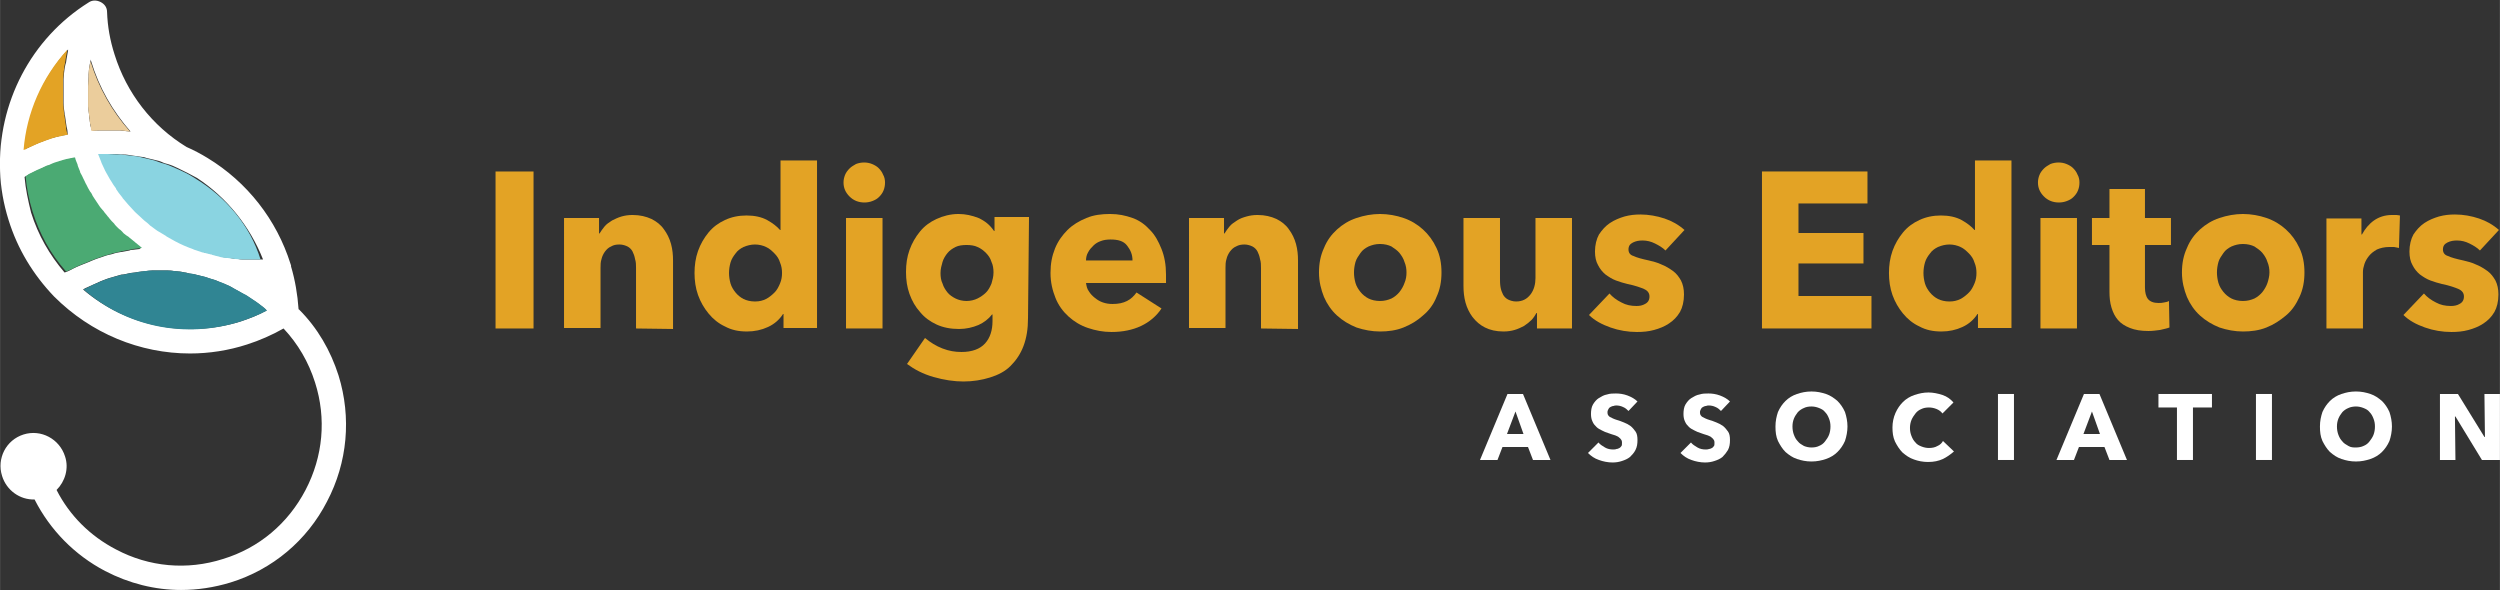
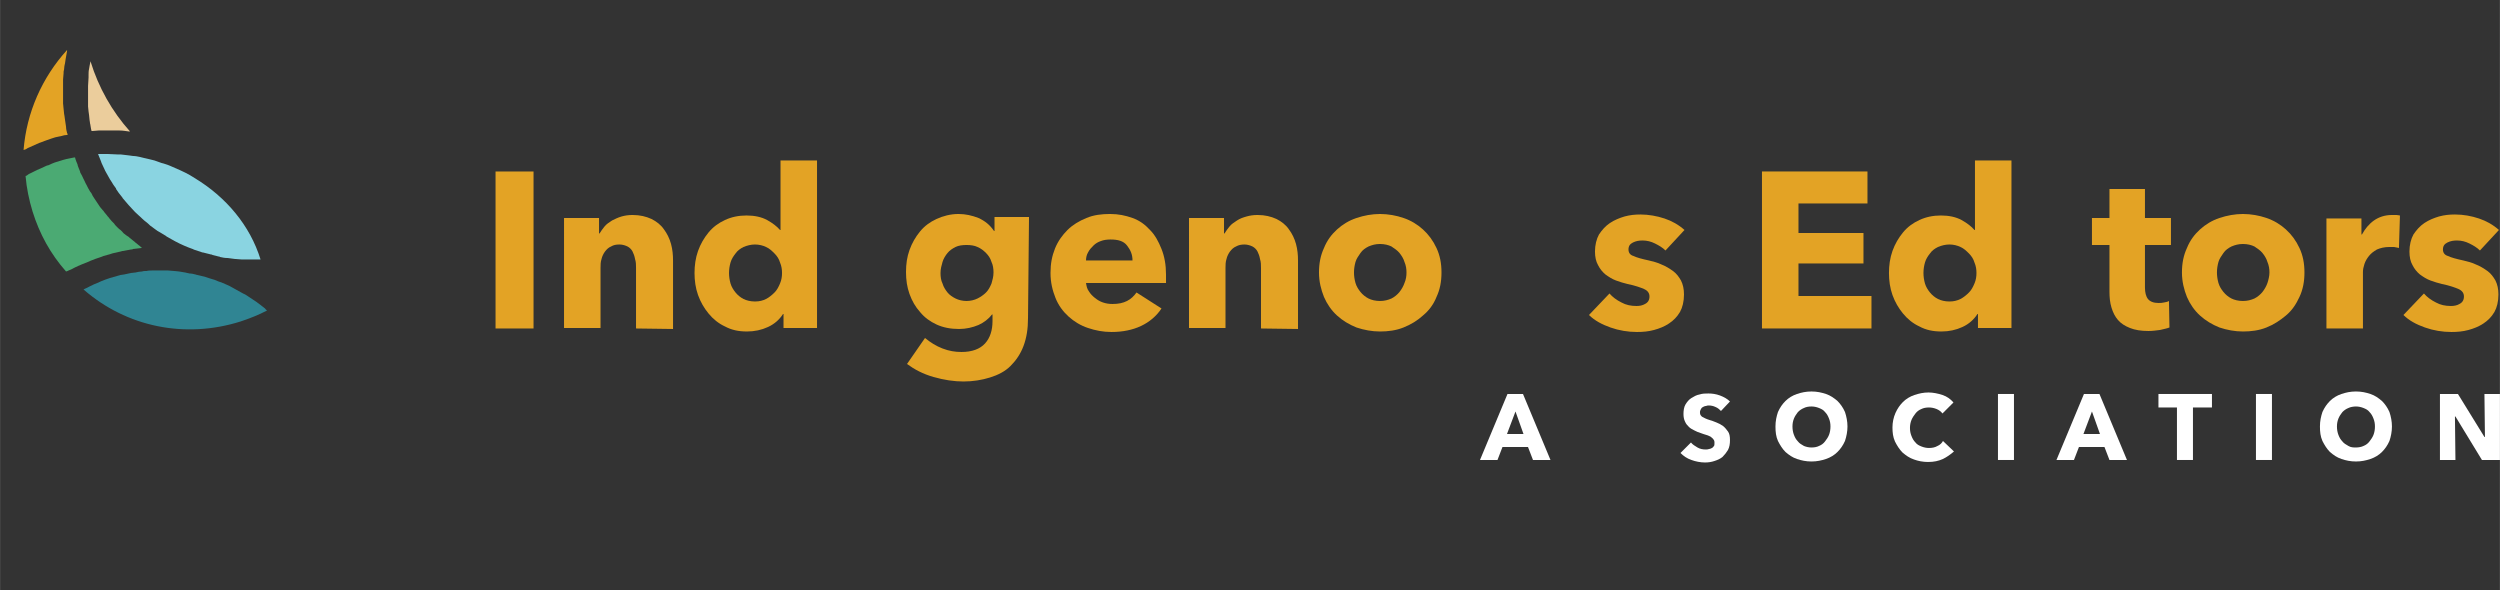
<svg xmlns="http://www.w3.org/2000/svg" version="1.1" id="Layer_1" x="0px" y="0px" width="339px" height="80px" viewBox="0 0 500 118" enable-background="new 0 0 500 118" xml:space="preserve">
  <rect x="0" y="0" width="500" height="118" fill="#333333" stroke="none" />
  <path fill="#E3A325" d="M99.1,65.7V34.3h7.6v31.4H99.1z" />
  <path fill="#E3A325" d="M127.2,65.7V53.6c0-0.6,0-1.2-0.2-1.8c-0.1-0.6-0.3-1.1-0.5-1.5c-0.2-0.4-0.6-0.8-1-1  c-0.4-0.2-1-0.4-1.6-0.4c-0.7,0-1.2,0.1-1.7,0.4c-0.5,0.2-0.9,0.6-1.2,1c-0.3,0.4-0.6,1-0.7,1.5c-0.2,0.6-0.2,1.2-0.2,1.8v12h-7.3  V43.6h7v3.1h0.1c0.3-0.5,0.6-0.9,1-1.4s0.9-0.8,1.5-1.2c0.6-0.3,1.2-0.6,1.9-0.8c0.7-0.2,1.4-0.3,2.2-0.3c1.5,0,2.7,0.3,3.8,0.8  c1,0.5,1.9,1.2,2.5,2.1c0.6,0.8,1.1,1.8,1.4,2.9s0.4,2.2,0.4,3.3v13.7L127.2,65.7L127.2,65.7z" />
  <path fill="#E3A325" d="M156.7,65.7v-2.9h-0.1c-0.7,1.1-1.7,2-3,2.6c-1.3,0.6-2.7,0.9-4.2,0.9c-1.7,0-3.1-0.3-4.4-1  c-1.3-0.6-2.4-1.5-3.3-2.6c-0.9-1.1-1.6-2.3-2.1-3.7c-0.5-1.4-0.7-2.9-0.7-4.4s0.2-3,0.7-4.4c0.5-1.4,1.2-2.6,2.1-3.7  c0.9-1.1,2-1.9,3.3-2.5c1.3-0.6,2.7-0.9,4.3-0.9s3,0.3,4.1,0.9c1.1,0.6,2,1.3,2.6,2h0.1V32.1h7.3v33.5H156.7L156.7,65.7z   M156.4,54.6c0-0.7-0.1-1.4-0.4-2.1c-0.2-0.7-0.6-1.3-1.1-1.8c-0.5-0.5-1-1-1.7-1.3c-0.6-0.3-1.4-0.5-2.2-0.5  c-0.8,0-1.6,0.2-2.3,0.5c-0.6,0.3-1.2,0.7-1.6,1.3c-0.4,0.5-0.8,1.1-1,1.8c-0.2,0.7-0.3,1.4-0.3,2.1c0,0.7,0.1,1.4,0.3,2.1  c0.2,0.7,0.6,1.3,1,1.8c0.4,0.5,1,1,1.6,1.3c0.6,0.3,1.4,0.5,2.3,0.5s1.6-0.2,2.2-0.5c0.6-0.3,1.2-0.8,1.7-1.3  c0.5-0.5,0.8-1.1,1.1-1.8C156.3,56,156.4,55.3,156.4,54.6z" />
-   <path fill="#E3A325" d="M177,36.5c0,0.6-0.1,1.1-0.3,1.6c-0.2,0.5-0.5,0.9-0.9,1.3c-0.4,0.4-0.8,0.6-1.3,0.8  c-0.5,0.2-1.1,0.3-1.6,0.3c-1.2,0-2.2-0.4-3-1.2c-0.8-0.8-1.2-1.7-1.2-2.8c0-0.5,0.1-1,0.3-1.5c0.2-0.5,0.5-0.9,0.9-1.3  c0.4-0.4,0.8-0.6,1.3-0.9c0.5-0.2,1.1-0.3,1.6-0.3c0.6,0,1.1,0.1,1.6,0.3c0.5,0.2,1,0.5,1.3,0.8c0.4,0.4,0.7,0.8,0.9,1.3  C176.9,35.4,177,36,177,36.5z M169.2,65.7V43.6h7.3v22.1H169.2z" />
  <path fill="#E3A325" d="M205.6,63.6c0,2.2-0.3,4-0.9,5.6c-0.6,1.6-1.5,2.9-2.6,4c-1.1,1.1-2.5,1.8-4.1,2.3c-1.6,0.5-3.4,0.8-5.3,0.8  s-3.9-0.3-6-0.9c-2.1-0.6-3.8-1.5-5.3-2.6l3.6-5.2c1.1,0.9,2.2,1.6,3.5,2.1c1.3,0.5,2.5,0.7,3.8,0.7c2.1,0,3.7-0.6,4.7-1.7  c1-1.1,1.5-2.6,1.5-4.5v-1.3h-0.1c-0.7,0.9-1.6,1.6-2.7,2.1c-1.2,0.5-2.5,0.8-3.9,0.8c-1.7,0-3.2-0.3-4.5-0.9  c-1.3-0.6-2.4-1.4-3.3-2.5c-0.9-1-1.6-2.2-2.1-3.6c-0.5-1.4-0.7-2.8-0.7-4.4s0.2-3,0.7-4.4c0.5-1.4,1.2-2.6,2.1-3.7  c0.9-1.1,2-1.9,3.3-2.5c1.3-0.6,2.8-1,4.4-1c1.4,0,2.7,0.3,4,0.8c1.3,0.6,2.3,1.4,3.1,2.6h0.1v-2.8h6.9L205.6,63.6L205.6,63.6z   M198.7,54.5c0-0.7-0.1-1.5-0.4-2.1c-0.2-0.7-0.6-1.3-1.1-1.8c-0.5-0.5-1-0.9-1.7-1.2c-0.6-0.3-1.4-0.4-2.2-0.4s-1.6,0.1-2.2,0.4  c-0.6,0.3-1.2,0.7-1.6,1.2c-0.4,0.5-0.8,1.1-1,1.8c-0.2,0.7-0.4,1.4-0.4,2.2c0,0.8,0.1,1.5,0.4,2.1c0.2,0.7,0.6,1.3,1,1.8  s1,0.9,1.6,1.2s1.4,0.5,2.2,0.5c0.8,0,1.6-0.2,2.2-0.5s1.2-0.7,1.7-1.2c0.5-0.5,0.8-1.1,1.1-1.8C198.5,56,198.7,55.3,198.7,54.5  L198.7,54.5z" />
  <path fill="#E3A325" d="M233.2,54.9v0.9c0,0.3,0,0.6,0,0.8h-16c0.1,0.6,0.2,1.2,0.6,1.7c0.3,0.5,0.7,0.9,1.2,1.3  c0.5,0.4,1,0.7,1.6,0.9c0.6,0.2,1.2,0.3,1.9,0.3c1.2,0,2.1-0.2,2.9-0.6c0.8-0.4,1.4-1,1.9-1.7l5,3.2c-1,1.5-2.4,2.7-4.1,3.5  c-1.7,0.8-3.7,1.2-5.9,1.2c-1.7,0-3.2-0.3-4.7-0.8c-1.5-0.5-2.8-1.3-3.9-2.3c-1.1-1-2-2.2-2.6-3.7c-0.6-1.5-1-3.1-1-5  s0.3-3.4,0.9-4.9c0.6-1.5,1.5-2.7,2.5-3.7s2.3-1.8,3.8-2.4c1.4-0.6,3-0.8,4.7-0.8c1.7,0,3.1,0.3,4.5,0.8c1.4,0.5,2.5,1.3,3.5,2.4  c1,1,1.7,2.3,2.3,3.8C232.9,51.3,233.2,53,233.2,54.9L233.2,54.9z M226.5,52.1c0-1.2-0.4-2.1-1.1-3s-1.8-1.2-3.3-1.2  c-0.7,0-1.4,0.1-1.9,0.3c-0.6,0.2-1.1,0.5-1.5,0.9c-0.4,0.4-0.8,0.8-1.1,1.4c-0.3,0.5-0.4,1.1-0.4,1.6L226.5,52.1L226.5,52.1z" />
  <path fill="#E3A325" d="M252.2,65.7V53.6c0-0.6,0-1.2-0.2-1.8c-0.1-0.6-0.3-1.1-0.5-1.5c-0.2-0.4-0.6-0.8-1-1  c-0.4-0.2-1-0.4-1.6-0.4s-1.2,0.1-1.7,0.4c-0.5,0.2-0.9,0.6-1.2,1c-0.3,0.4-0.6,1-0.7,1.5c-0.2,0.6-0.2,1.2-0.2,1.8v12h-7.3V43.6h7  v3.1h0.1c0.3-0.5,0.6-0.9,1-1.4s0.9-0.8,1.5-1.2s1.2-0.6,1.9-0.8c0.7-0.2,1.4-0.3,2.2-0.3c1.5,0,2.7,0.3,3.8,0.8  c1,0.5,1.9,1.2,2.5,2.1c0.6,0.8,1.1,1.8,1.4,2.9s0.4,2.2,0.4,3.3v13.7L252.2,65.7L252.2,65.7z" />
  <path fill="#E3A325" d="M288.3,54.5c0,1.8-0.3,3.4-1,4.9c-0.6,1.5-1.5,2.7-2.7,3.7c-1.1,1-2.4,1.8-3.9,2.4c-1.5,0.6-3.1,0.8-4.7,0.8  s-3.2-0.3-4.7-0.8c-1.5-0.6-2.8-1.4-3.9-2.4c-1.1-1-2-2.3-2.6-3.7c-0.6-1.5-1-3.1-1-4.9c0-1.8,0.3-3.4,1-4.9  c0.6-1.5,1.5-2.7,2.6-3.7c1.1-1,2.4-1.8,3.9-2.3c1.5-0.5,3.1-0.8,4.7-0.8s3.3,0.3,4.7,0.8c1.5,0.5,2.8,1.3,3.9,2.3  c1.1,1,2,2.2,2.7,3.7C288,51.1,288.3,52.7,288.3,54.5z M281.3,54.5c0-0.7-0.1-1.4-0.4-2.1c-0.2-0.7-0.6-1.3-1-1.8s-1-0.9-1.6-1.3  c-0.6-0.3-1.4-0.5-2.3-0.5c-0.9,0-1.6,0.2-2.3,0.5c-0.6,0.3-1.2,0.7-1.6,1.3s-0.8,1.1-1,1.8c-0.2,0.7-0.3,1.4-0.3,2.1  c0,0.7,0.1,1.4,0.3,2.1c0.2,0.7,0.6,1.3,1,1.8c0.4,0.5,1,1,1.6,1.3c0.6,0.3,1.4,0.5,2.3,0.5c0.9,0,1.6-0.2,2.3-0.5  c0.6-0.3,1.2-0.8,1.6-1.3c0.4-0.5,0.8-1.2,1-1.8C281.2,55.9,281.3,55.2,281.3,54.5L281.3,54.5z" />
-   <path fill="#E3A325" d="M307.4,65.7v-3.1h-0.1c-0.3,0.5-0.6,1-1,1.4c-0.4,0.4-0.9,0.8-1.5,1.2c-0.6,0.3-1.2,0.6-1.9,0.8  c-0.7,0.2-1.4,0.3-2.2,0.3c-1.5,0-2.7-0.3-3.7-0.8c-1-0.5-1.8-1.2-2.5-2.1c-0.6-0.8-1.1-1.8-1.4-2.9c-0.3-1.1-0.4-2.2-0.4-3.3V43.6  h7.3v12c0,0.6,0,1.2,0.1,1.8c0.1,0.6,0.3,1.1,0.5,1.5c0.2,0.4,0.6,0.8,1,1c0.4,0.2,1,0.4,1.6,0.4c1.3,0,2.2-0.5,2.9-1.4  c0.7-0.9,1-2.1,1-3.3V43.6h7.3v22.1L307.4,65.7L307.4,65.7z" />
  <path fill="#E3A325" d="M333.1,50.1c-0.6-0.6-1.3-1-2.1-1.4c-0.8-0.4-1.6-0.6-2.5-0.6c-0.7,0-1.3,0.1-1.9,0.4  c-0.6,0.3-0.9,0.7-0.9,1.4c0,0.6,0.3,1.1,1,1.3c0.6,0.3,1.7,0.6,3.1,0.9c0.8,0.2,1.7,0.4,2.5,0.8c0.8,0.3,1.6,0.8,2.3,1.3  c0.7,0.5,1.2,1.2,1.6,1.9c0.4,0.8,0.6,1.7,0.6,2.8c0,1.4-0.3,2.6-0.8,3.5c-0.6,1-1.3,1.7-2.2,2.3c-0.9,0.6-1.9,1-3,1.3  c-1.1,0.3-2.2,0.4-3.4,0.4c-1.8,0-3.6-0.3-5.3-0.9c-1.7-0.6-3.2-1.4-4.3-2.5l4.1-4.3c0.6,0.7,1.4,1.3,2.4,1.8c0.9,0.5,1.9,0.7,3,0.7  c0.6,0,1.2-0.1,1.7-0.4c0.6-0.3,0.9-0.8,0.9-1.5c0-0.7-0.4-1.2-1.1-1.5c-0.7-0.3-1.8-0.7-3.3-1c-0.8-0.2-1.5-0.4-2.3-0.7  c-0.8-0.3-1.4-0.7-2.1-1.2c-0.6-0.5-1.1-1.1-1.5-1.9c-0.4-0.7-0.6-1.6-0.6-2.7c0-1.3,0.3-2.5,0.8-3.4c0.6-0.9,1.3-1.7,2.2-2.3  c0.9-0.6,1.9-1,2.9-1.3c1.1-0.3,2.1-0.4,3.2-0.4c1.6,0,3.3,0.3,4.8,0.8s2.9,1.3,4,2.3L333.1,50.1L333.1,50.1z" />
  <path fill="#E3A325" d="M352.4,65.7V34.3h21.1v6.4h-13.8v5.9h13v6.1h-13v6.5h14.6v6.5L352.4,65.7L352.4,65.7z" />
  <path fill="#E3A325" d="M395.6,65.7v-2.9h-0.1c-0.7,1.1-1.7,2-3,2.6c-1.3,0.6-2.7,0.9-4.2,0.9c-1.7,0-3.1-0.3-4.4-1  c-1.3-0.6-2.4-1.5-3.3-2.6c-0.9-1.1-1.6-2.3-2.1-3.7c-0.5-1.4-0.7-2.9-0.7-4.4s0.2-3,0.7-4.4c0.5-1.4,1.2-2.6,2.1-3.7  c0.9-1.1,2-1.9,3.3-2.5c1.3-0.6,2.7-0.9,4.3-0.9s3,0.3,4.1,0.9c1.1,0.6,2,1.3,2.6,2h0.1V32.1h7.3v33.5H395.6L395.6,65.7z   M395.3,54.6c0-0.7-0.1-1.4-0.4-2.1c-0.2-0.7-0.6-1.3-1.1-1.8c-0.5-0.5-1-1-1.7-1.3c-0.6-0.3-1.4-0.5-2.2-0.5  c-0.8,0-1.6,0.2-2.3,0.5c-0.6,0.3-1.2,0.7-1.6,1.3c-0.4,0.5-0.8,1.1-1,1.8c-0.2,0.7-0.3,1.4-0.3,2.1c0,0.7,0.1,1.4,0.3,2.1  c0.2,0.7,0.6,1.3,1,1.8c0.4,0.5,1,1,1.6,1.3c0.6,0.3,1.4,0.5,2.3,0.5s1.6-0.2,2.2-0.5c0.6-0.3,1.2-0.8,1.7-1.3  c0.5-0.5,0.8-1.1,1.1-1.8C395.2,56,395.3,55.3,395.3,54.6z" />
-   <path fill="#E3A325" d="M415.9,36.5c0,0.6-0.1,1.1-0.3,1.6c-0.2,0.5-0.5,0.9-0.9,1.3c-0.4,0.4-0.8,0.6-1.3,0.8  c-0.5,0.2-1.1,0.3-1.6,0.3c-1.2,0-2.2-0.4-3-1.2c-0.8-0.8-1.2-1.7-1.2-2.8c0-0.5,0.1-1,0.3-1.5c0.2-0.5,0.5-0.9,0.9-1.3  c0.4-0.4,0.8-0.6,1.3-0.9c0.5-0.2,1.1-0.3,1.6-0.3c0.6,0,1.1,0.1,1.6,0.3c0.5,0.2,1,0.5,1.3,0.8c0.4,0.4,0.7,0.8,0.9,1.3  C415.8,35.4,415.9,36,415.9,36.5L415.9,36.5z M408.1,65.7V43.6h7.3v22.1H408.1z" />
  <path fill="#E3A325" d="M429,49v8.5c0,1,0.2,1.8,0.6,2.3c0.4,0.5,1.1,0.8,2.1,0.8c0.4,0,0.7,0,1.1-0.1s0.7-0.1,1-0.3l0.1,5.3  c-0.5,0.2-1.1,0.3-1.9,0.5c-0.8,0.1-1.5,0.2-2.3,0.2c-1.5,0-2.7-0.2-3.7-0.6c-1-0.4-1.8-0.9-2.4-1.6c-0.6-0.7-1-1.5-1.3-2.5  c-0.3-1-0.4-2-0.4-3.2V49h-3.5v-5.4h3.5v-5.8h7.1v5.8h5.2V49L429,49L429,49z" />
  <path fill="#E3A325" d="M460.9,54.5c0,1.8-0.3,3.4-1,4.9s-1.5,2.7-2.7,3.7s-2.4,1.8-3.9,2.4c-1.5,0.6-3.1,0.8-4.7,0.8  s-3.2-0.3-4.7-0.8c-1.5-0.6-2.8-1.4-3.9-2.4c-1.1-1-2-2.3-2.6-3.7c-0.6-1.5-1-3.1-1-4.9c0-1.8,0.3-3.4,1-4.9  c0.6-1.5,1.5-2.7,2.6-3.7c1.1-1,2.4-1.8,3.9-2.3c1.5-0.5,3.1-0.8,4.7-0.8s3.3,0.3,4.7,0.8c1.5,0.5,2.8,1.3,3.9,2.3  c1.1,1,2,2.2,2.7,3.7C460.6,51.1,460.9,52.7,460.9,54.5z M453.9,54.5c0-0.7-0.1-1.4-0.4-2.1c-0.2-0.7-0.6-1.3-1-1.8s-1-0.9-1.6-1.3  c-0.6-0.3-1.4-0.5-2.3-0.5s-1.6,0.2-2.3,0.5c-0.6,0.3-1.2,0.7-1.6,1.3s-0.8,1.1-1,1.8c-0.2,0.7-0.3,1.4-0.3,2.1  c0,0.7,0.1,1.4,0.3,2.1c0.2,0.7,0.6,1.3,1,1.8c0.4,0.5,1,1,1.6,1.3c0.6,0.3,1.4,0.5,2.3,0.5s1.6-0.2,2.3-0.5  c0.6-0.3,1.2-0.8,1.6-1.3c0.4-0.5,0.8-1.2,1-1.8S453.9,55.2,453.9,54.5L453.9,54.5z" />
  <path fill="#E3A325" d="M479.8,49.6c-0.3-0.1-0.6-0.1-1-0.2c-0.3,0-0.6,0-0.9,0c-1,0-1.8,0.2-2.5,0.5c-0.7,0.4-1.2,0.8-1.6,1.3  c-0.4,0.5-0.7,1-0.9,1.6c-0.2,0.6-0.3,1.1-0.3,1.6v11.3h-7.3v-22h7v3.2h0.1c0.6-1.1,1.4-2.1,2.4-2.8c1-0.7,2.2-1.1,3.6-1.1  c0.3,0,0.6,0,0.9,0c0.3,0,0.5,0.1,0.7,0.1L479.8,49.6L479.8,49.6z" />
  <path fill="#E3A325" d="M496,50.1c-0.6-0.6-1.3-1-2.1-1.4c-0.8-0.4-1.6-0.6-2.5-0.6c-0.7,0-1.3,0.1-1.9,0.4  c-0.6,0.3-0.9,0.7-0.9,1.4c0,0.6,0.3,1.1,1,1.3c0.6,0.3,1.7,0.6,3.1,0.9c0.8,0.2,1.7,0.4,2.5,0.8c0.8,0.3,1.6,0.8,2.3,1.3  c0.7,0.5,1.2,1.2,1.6,1.9c0.4,0.8,0.6,1.7,0.6,2.8c0,1.4-0.3,2.6-0.8,3.5c-0.6,1-1.3,1.7-2.2,2.3c-0.9,0.6-1.9,1-3,1.3  c-1.1,0.3-2.2,0.4-3.4,0.4c-1.8,0-3.6-0.3-5.3-0.9c-1.7-0.6-3.2-1.4-4.3-2.5l4.1-4.3c0.6,0.7,1.4,1.3,2.4,1.8c0.9,0.5,1.9,0.7,3,0.7  c0.6,0,1.2-0.1,1.7-0.4c0.6-0.3,0.9-0.8,0.9-1.5c0-0.7-0.4-1.2-1.1-1.5s-1.8-0.7-3.3-1c-0.8-0.2-1.5-0.4-2.3-0.7  c-0.8-0.3-1.4-0.7-2.1-1.2c-0.6-0.5-1.1-1.1-1.5-1.9c-0.4-0.7-0.6-1.6-0.6-2.7c0-1.3,0.3-2.5,0.8-3.4c0.6-0.9,1.3-1.7,2.2-2.3  c0.9-0.6,1.9-1,2.9-1.3c1.1-0.3,2.1-0.4,3.2-0.4c1.7,0,3.3,0.3,4.8,0.8s2.9,1.3,4,2.3L496,50.1L496,50.1z" />
  <path fill="#FFFFFF" d="M306.6,92l-1-2.6h-5.1l-1,2.6H296l5.5-13.2h3.1l5.5,13.2H306.6L306.6,92z M303.1,82.3l-1.7,4.5h3.3  L303.1,82.3z" />
-   <path fill="#FFFFFF" d="M325.7,82.2c-0.3-0.3-0.6-0.6-1.1-0.8c-0.4-0.2-0.9-0.3-1.3-0.3c-0.2,0-0.4,0-0.6,0.1  c-0.2,0-0.4,0.1-0.6,0.2c-0.2,0.1-0.3,0.2-0.4,0.4c-0.1,0.2-0.2,0.4-0.2,0.6c0,0.2,0,0.4,0.1,0.6c0.1,0.1,0.2,0.3,0.4,0.4  c0.2,0.1,0.4,0.2,0.6,0.3s0.5,0.2,0.8,0.3c0.4,0.1,0.9,0.3,1.4,0.5c0.5,0.2,0.9,0.4,1.3,0.7c0.4,0.3,0.7,0.7,1,1.1  c0.3,0.4,0.4,1,0.4,1.7c0,0.8-0.1,1.4-0.4,2c-0.3,0.6-0.7,1-1.1,1.4c-0.5,0.4-1,0.6-1.6,0.8c-0.6,0.2-1.2,0.3-1.9,0.3  c-0.9,0-1.9-0.2-2.7-0.5c-0.9-0.3-1.6-0.8-2.2-1.4l2.1-2.1c0.3,0.4,0.8,0.7,1.3,1c0.5,0.3,1.1,0.4,1.6,0.4c0.2,0,0.5,0,0.7-0.1  c0.2,0,0.4-0.1,0.6-0.2c0.2-0.1,0.3-0.3,0.4-0.4s0.1-0.4,0.1-0.7s-0.1-0.5-0.2-0.6c-0.1-0.2-0.3-0.3-0.5-0.5  c-0.2-0.1-0.5-0.3-0.9-0.4c-0.3-0.1-0.7-0.2-1.2-0.4c-0.4-0.1-0.8-0.3-1.2-0.5c-0.4-0.2-0.8-0.4-1.1-0.7c-0.3-0.3-0.6-0.6-0.8-1.1  c-0.2-0.4-0.3-0.9-0.3-1.5c0-0.7,0.1-1.4,0.4-1.9c0.3-0.5,0.7-1,1.2-1.3c0.5-0.3,1-0.6,1.6-0.7c0.6-0.2,1.2-0.2,1.8-0.2  c0.7,0,1.5,0.1,2.3,0.4c0.8,0.3,1.5,0.7,2,1.2L325.7,82.2L325.7,82.2z" />
  <path fill="#FFFFFF" d="M344.2,82.2c-0.3-0.3-0.6-0.6-1.1-0.8c-0.4-0.2-0.9-0.3-1.3-0.3c-0.2,0-0.4,0-0.6,0.1  c-0.2,0-0.4,0.1-0.6,0.2c-0.2,0.1-0.3,0.2-0.4,0.4c-0.1,0.2-0.2,0.4-0.2,0.6c0,0.2,0,0.4,0.1,0.6c0.1,0.1,0.2,0.3,0.4,0.4  c0.2,0.1,0.4,0.2,0.6,0.3s0.5,0.2,0.8,0.3c0.4,0.1,0.9,0.3,1.4,0.5c0.5,0.2,0.9,0.4,1.3,0.7c0.4,0.3,0.7,0.7,1,1.1  c0.3,0.4,0.4,1,0.4,1.7c0,0.8-0.1,1.4-0.4,2c-0.3,0.5-0.7,1-1.1,1.4c-0.5,0.4-1,0.6-1.6,0.8c-0.6,0.2-1.2,0.3-1.9,0.3  c-0.9,0-1.9-0.2-2.7-0.5c-0.9-0.3-1.6-0.8-2.2-1.4l2.1-2.1c0.3,0.4,0.8,0.7,1.3,1c0.5,0.3,1.1,0.4,1.6,0.4c0.2,0,0.5,0,0.7-0.1  c0.2,0,0.4-0.1,0.6-0.2c0.2-0.1,0.3-0.3,0.4-0.4s0.1-0.4,0.1-0.7s-0.1-0.5-0.2-0.6c-0.1-0.2-0.3-0.3-0.5-0.5  c-0.2-0.1-0.5-0.3-0.9-0.4c-0.3-0.1-0.7-0.2-1.2-0.4c-0.4-0.1-0.8-0.3-1.2-0.5c-0.4-0.2-0.8-0.4-1.1-0.7c-0.3-0.3-0.6-0.6-0.8-1.1  c-0.2-0.4-0.3-0.9-0.3-1.5c0-0.7,0.1-1.4,0.4-1.9c0.3-0.5,0.7-1,1.2-1.3c0.5-0.3,1-0.6,1.6-0.7c0.6-0.2,1.2-0.2,1.8-0.2  c0.7,0,1.5,0.1,2.3,0.4c0.8,0.3,1.5,0.7,2,1.2L344.2,82.2L344.2,82.2z" />
  <path fill="#FFFFFF" d="M369.5,85.3c0,1-0.2,2-0.5,2.9c-0.4,0.9-0.9,1.6-1.5,2.2c-0.6,0.6-1.4,1.1-2.3,1.4c-0.9,0.3-1.8,0.5-2.9,0.5  s-2-0.2-2.9-0.5c-0.9-0.3-1.6-0.8-2.3-1.4c-0.6-0.6-1.1-1.4-1.5-2.2c-0.4-0.9-0.5-1.8-0.5-2.9s0.2-2,0.5-2.9  c0.4-0.9,0.9-1.6,1.5-2.2c0.6-0.6,1.4-1.1,2.3-1.4c0.9-0.3,1.8-0.5,2.9-0.5s2,0.2,2.9,0.5s1.6,0.8,2.3,1.4c0.6,0.6,1.1,1.3,1.5,2.2  C369.3,83.3,369.5,84.3,369.5,85.3z M366.1,85.3c0-0.6-0.1-1.1-0.3-1.6c-0.2-0.5-0.4-0.9-0.8-1.3c-0.3-0.4-0.7-0.6-1.2-0.8  c-0.5-0.2-1-0.3-1.5-0.3c-0.6,0-1.1,0.1-1.5,0.3c-0.5,0.2-0.9,0.5-1.2,0.8c-0.3,0.4-0.6,0.8-0.8,1.3c-0.2,0.5-0.3,1-0.3,1.6  c0,0.6,0.1,1.2,0.3,1.7c0.2,0.5,0.4,0.9,0.8,1.3c0.3,0.4,0.7,0.6,1.2,0.9c0.5,0.2,1,0.3,1.5,0.3c0.6,0,1.1-0.1,1.5-0.3  c0.5-0.2,0.9-0.5,1.2-0.9c0.3-0.4,0.6-0.8,0.8-1.3C366,86.5,366.1,85.9,366.1,85.3z" />
  <path fill="#FFFFFF" d="M388.6,91.8c-0.9,0.4-1.8,0.6-3,0.6c-1,0-2-0.2-2.8-0.5c-0.9-0.3-1.6-0.8-2.3-1.4c-0.6-0.6-1.1-1.4-1.5-2.2  c-0.4-0.9-0.5-1.8-0.5-2.8s0.2-2,0.6-2.9c0.4-0.9,0.9-1.6,1.5-2.2c0.6-0.6,1.4-1.1,2.3-1.4c0.9-0.3,1.8-0.5,2.8-0.5  c0.9,0,1.9,0.2,2.8,0.5c0.9,0.3,1.6,0.8,2.2,1.5l-2.2,2.2c-0.3-0.4-0.7-0.7-1.2-0.9c-0.5-0.2-1-0.3-1.5-0.3c-0.6,0-1.1,0.1-1.5,0.3  c-0.5,0.2-0.9,0.5-1.2,0.9c-0.3,0.4-0.6,0.8-0.8,1.3c-0.2,0.5-0.3,1-0.3,1.6c0,0.6,0.1,1.1,0.3,1.6c0.2,0.5,0.4,0.9,0.8,1.3  c0.3,0.4,0.7,0.6,1.2,0.8c0.5,0.2,1,0.3,1.5,0.3c0.6,0,1.2-0.1,1.7-0.4c0.5-0.2,0.9-0.6,1.1-1l2.2,2.1  C390.1,90.9,389.4,91.4,388.6,91.8L388.6,91.8z" />
  <path fill="#FFFFFF" d="M399.6,92V78.8h3.2V92H399.6z" />
  <path fill="#FFFFFF" d="M421.9,92l-1-2.6h-5.1l-1,2.6h-3.5l5.5-13.2h3.1l5.5,13.2H421.9L421.9,92z M418.4,82.3l-1.7,4.5h3.3  L418.4,82.3z" />
  <path fill="#FFFFFF" d="M438.6,81.5V92h-3.2V81.5h-3.7v-2.7h10.7v2.7H438.6z" />
  <path fill="#FFFFFF" d="M451.2,92V78.8h3.2V92H451.2z" />
  <path fill="#FFFFFF" d="M478.4,85.3c0,1-0.2,2-0.5,2.9c-0.4,0.9-0.9,1.6-1.5,2.2c-0.6,0.6-1.4,1.1-2.3,1.4c-0.9,0.3-1.8,0.5-2.9,0.5  s-2-0.2-2.9-0.5c-0.9-0.3-1.6-0.8-2.3-1.4c-0.6-0.6-1.1-1.4-1.5-2.2c-0.4-0.9-0.5-1.8-0.5-2.9s0.2-2,0.5-2.9  c0.4-0.9,0.9-1.6,1.5-2.2c0.6-0.6,1.4-1.1,2.3-1.4c0.9-0.3,1.8-0.5,2.9-0.5s2,0.2,2.9,0.5c0.9,0.3,1.6,0.8,2.3,1.4  c0.6,0.6,1.1,1.3,1.5,2.2C478.2,83.3,478.4,84.3,478.4,85.3z M475,85.3c0-0.6-0.1-1.1-0.3-1.6c-0.2-0.5-0.4-0.9-0.8-1.3  c-0.3-0.4-0.7-0.6-1.2-0.8c-0.5-0.2-1-0.3-1.5-0.3s-1.1,0.1-1.5,0.3c-0.5,0.2-0.9,0.5-1.2,0.8c-0.3,0.4-0.6,0.8-0.8,1.3  c-0.2,0.5-0.3,1-0.3,1.6c0,0.6,0.1,1.2,0.3,1.7c0.2,0.5,0.4,0.9,0.8,1.3c0.3,0.4,0.7,0.6,1.2,0.9s1,0.3,1.5,0.3s1.1-0.1,1.5-0.3  c0.5-0.2,0.9-0.5,1.2-0.9c0.3-0.4,0.6-0.8,0.8-1.3C474.9,86.5,475,85.9,475,85.3L475,85.3z" />
  <path fill="#FFFFFF" d="M496.4,92l-5.3-8.7H491l0.1,8.7H488V78.8h3.6l5.3,8.6h0.1l-0.1-8.6h3.1V92H496.4z" />
-   <path fill="#FFFFFF" d="M67.7,75.1c-1.6-5-4.2-9.5-7.9-13.2c0,0-0.1,0-0.1-0.1c-0.2-2.9-0.7-5.8-1.5-8.5l0,0l0-0.2  c0-0.1-0.1-0.2-0.1-0.3c-2.8-8.9-8.7-16.4-16.6-21.2l0,0c-1.3-0.8-2.8-1.6-4.2-2.2c-6.9-4.2-12-10.8-14.4-18.5  c-0.9-2.8-1.4-5.6-1.5-8.5c0,0,0,0,0,0c0,0,0,0,0,0c0-0.9-0.5-1.6-1.3-2c-0.8-0.4-1.7-0.4-2.4,0.1C6.2,7.7-0.5,20.6,0,34.2  c0.1,3.3,0.7,6.6,1.7,9.8c1.8,5.8,4.9,10.9,9.1,15.3l0,0C18.2,66.7,28,70.7,38,70.7c3.8,0,7.7-0.6,11.4-1.8c2.5-0.8,5-1.9,7.3-3.2  c2.9,3.1,5,6.7,6.3,10.8c2.3,7.2,1.6,14.8-1.9,21.5s-9.3,11.6-16.5,13.8c-7.2,2.3-14.8,1.6-21.4-1.9c-5.2-2.7-9.3-6.8-11.9-11.9  c1.7-1.7,2.5-4.3,1.7-6.7c-1.1-3.5-4.8-5.5-8.3-4.4c-3.5,1.1-5.4,4.8-4.3,8.3c0.9,2.9,3.6,4.8,6.5,4.7C10,106,14.9,111,21,114.2  c4.8,2.5,10,3.8,15.2,3.8c3.3,0,6.6-0.5,9.9-1.5c8.4-2.6,15.3-8.4,19.3-16.2C69.5,92.5,70.3,83.5,67.7,75.1L67.7,75.1z M54.1,56.6  C54.1,56.6,54.1,56.6,54.1,56.6C54.1,56.6,54.1,56.6,54.1,56.6C54.1,56.6,54.1,56.6,54.1,56.6z M52.6,51.9c-0.1,0-0.1,0-0.2,0  c-0.2,0-0.4,0-0.5,0c-0.3,0-0.7,0-1,0c-0.2,0-0.3,0-0.5,0c-0.4,0-0.7,0-1.1,0c-0.1,0-0.3,0-0.4,0c-0.4,0-0.9,0-1.3-0.1  c0,0-0.1,0-0.1,0c-0.5,0-1-0.1-1.5-0.2c0,0,0,0-0.1,0c-0.5-0.1-0.9-0.1-1.4-0.2c-0.1,0-0.2,0-0.3-0.1c-0.4-0.1-0.8-0.2-1.2-0.3  c-0.1,0-0.2,0-0.3-0.1c0,0,0,0,0,0c-0.5-0.2-1.1-0.3-1.6-0.4c0,0-0.1,0-0.1,0c-0.6-0.2-1.2-0.4-1.8-0.6c-0.1,0-0.1,0-0.2-0.1  c-1.2-0.4-2.3-0.9-3.4-1.5c-0.1,0-0.1-0.1-0.2-0.1c-0.5-0.3-1.1-0.6-1.6-0.9c0,0-0.1-0.1-0.1-0.1c-0.5-0.3-1-0.6-1.5-0.9  c-0.1,0-0.1-0.1-0.2-0.1c-0.5-0.3-1-0.7-1.5-1.1c-0.1-0.1-0.1-0.1-0.2-0.2c-0.4-0.3-0.9-0.7-1.3-1.1c0,0-0.1-0.1-0.1-0.1  c-0.4-0.4-0.9-0.8-1.3-1.2c-0.1-0.1-0.2-0.2-0.2-0.2c-0.4-0.4-0.8-0.8-1.2-1.3c0,0,0,0,0,0c-0.4-0.4-0.8-0.9-1.2-1.4  c-0.1-0.1-0.2-0.2-0.2-0.3c-0.4-0.5-0.7-1-1.1-1.5c0,0,0,0,0-0.1c-0.3-0.5-0.7-1-1-1.5c-0.1-0.1-0.1-0.2-0.2-0.3  c-0.3-0.5-0.6-1-0.9-1.6c0-0.1-0.1-0.1-0.1-0.2c-0.3-0.5-0.5-1-0.7-1.5c0-0.1-0.1-0.2-0.1-0.3c-0.2-0.5-0.4-1-0.6-1.5  c0.4,0,0.8,0,1.3,0c0.2,0,0.4,0,0.6,0c0.7,0,1.4,0,2.2,0.1c0.1,0,0.3,0,0.5,0c0.6,0,1.1,0.1,1.7,0.2c0.2,0,0.5,0.1,0.7,0.1  c0.5,0.1,0.9,0.1,1.4,0.2c0.3,0,0.5,0.1,0.8,0.2c0.4,0.1,0.9,0.2,1.3,0.3c0.3,0.1,0.5,0.1,0.8,0.2c0.5,0.1,1,0.3,1.4,0.5  c0.2,0.1,0.4,0.1,0.7,0.2c0.7,0.2,1.4,0.5,2,0.8l0,0c1.3,0.6,2.6,1.3,3.9,2C45.2,39.4,49.9,45.1,52.6,51.9L52.6,51.9z M26.1,26.3  c-0.1,0-0.1,0-0.2,0c-0.6-0.1-1.2-0.1-1.9-0.2c-0.1,0-0.2,0-0.3,0c-0.6,0-1.2,0-1.7,0c-0.1,0-0.2,0-0.2,0c0,0-0.1,0-0.1,0  c-0.5,0-1,0-1.5,0c-0.1,0-0.3,0-0.4,0c-0.4,0-0.8,0-1.2,0.1c-0.1,0-0.1,0-0.2,0c0-0.1-0.1-0.3-0.1-0.4C18.1,25.3,18,25,18,24.6  c0-0.2-0.1-0.4-0.1-0.7c-0.1-0.3-0.1-0.7-0.1-1c0-0.2-0.1-0.5-0.1-0.7c0-0.3-0.1-0.7-0.1-1c0-0.2,0-0.4,0-0.7c0-0.4,0-0.7,0-1.1  c0-0.2,0-0.4,0-0.6c0-0.4,0-0.9,0-1.3c0-0.1,0-0.2,0-0.4c0-0.6,0.1-1.1,0.1-1.7c0-0.2,0-0.3,0-0.5c0-0.4,0.1-0.8,0.1-1.2  c0-0.2,0.1-0.4,0.1-0.6c0.1-0.3,0.1-0.7,0.2-1c0-0.1,0-0.2,0-0.2c0,0.1,0.1,0.2,0.1,0.3C19.8,17.5,22.5,22.2,26.1,26.3L26.1,26.3z   M13.6,9.9c0,0.1,0,0.2,0,0.2c-0.1,0.6-0.2,1.1-0.3,1.7c0,0.2-0.1,0.5-0.1,0.7C13,13,13,13.4,12.9,13.8c0,0.3-0.1,0.5-0.1,0.8  c0,0.4-0.1,0.8-0.1,1.2c0,0.3,0,0.5,0,0.8c0,0.4,0,0.9,0,1.3c0,0.2,0,0.5,0,0.7c0,0.6,0,1.1,0,1.7c0,0.1,0,0.2,0,0.3  c0,0.7,0.1,1.3,0.2,2c0,0.2,0,0.4,0.1,0.6c0.1,0.5,0.1,0.9,0.2,1.4c0,0.2,0.1,0.5,0.1,0.7c0.1,0.4,0.2,0.8,0.2,1.2  c0,0.1,0,0.3,0.1,0.4c-0.1,0-0.1,0-0.2,0c-0.3,0.1-0.7,0.2-1,0.2c-0.2,0-0.4,0.1-0.5,0.1c-0.5,0.1-1,0.3-1.5,0.4  c-0.7,0.2-1.5,0.5-2.2,0.8c-0.1,0-0.2,0.1-0.3,0.1c-0.7,0.3-1.4,0.6-2,0.9c-0.1,0.1-0.2,0.1-0.4,0.2c-0.2,0.1-0.3,0.1-0.5,0.2  C5.5,22.4,8.6,15.4,13.6,9.9L13.6,9.9z M4.9,35.4c0.1-0.1,0.3-0.2,0.4-0.2C5.6,35,5.8,34.9,6,34.8c0.4-0.2,0.8-0.4,1.2-0.6  c0.2-0.1,0.5-0.2,0.7-0.3c0.4-0.2,0.9-0.4,1.3-0.6c0.2-0.1,0.4-0.2,0.6-0.2c0.6-0.2,1.3-0.5,1.9-0.7c0.5-0.1,0.9-0.3,1.4-0.4  c0.1,0,0.3-0.1,0.5-0.1c0.3-0.1,0.7-0.2,1-0.2c0.1,0,0.2,0,0.2,0c0.2,0.5,0.3,0.9,0.5,1.4c0,0.1,0.1,0.2,0.1,0.4  c0.1,0.3,0.3,0.7,0.4,1c0.1,0.2,0.2,0.3,0.2,0.5c0.1,0.3,0.3,0.6,0.4,0.8c0.1,0.2,0.2,0.4,0.3,0.6c0.1,0.2,0.3,0.5,0.4,0.8  c0.1,0.2,0.2,0.4,0.3,0.6c0.1,0.2,0.3,0.5,0.4,0.7c0.1,0.2,0.2,0.4,0.4,0.6c0.1,0.2,0.3,0.4,0.4,0.7c0.1,0.2,0.3,0.4,0.4,0.6  c0.1,0.2,0.3,0.4,0.4,0.6c0.1,0.2,0.3,0.4,0.4,0.6c0.1,0.2,0.3,0.4,0.5,0.6c0.1,0.2,0.3,0.4,0.4,0.5c0.2,0.2,0.3,0.4,0.5,0.6  c0.1,0.2,0.3,0.4,0.4,0.5c0.2,0.2,0.3,0.4,0.5,0.6c0.1,0.2,0.3,0.3,0.5,0.5c0.2,0.2,0.3,0.4,0.5,0.6c0.2,0.2,0.3,0.3,0.5,0.5  c0.2,0.2,0.4,0.4,0.6,0.5c0.2,0.2,0.3,0.3,0.5,0.5c0.2,0.2,0.4,0.3,0.6,0.5c0.2,0.1,0.3,0.3,0.5,0.4c0.2,0.2,0.4,0.3,0.6,0.5  c0.2,0.1,0.3,0.3,0.5,0.4c0.2,0.2,0.4,0.3,0.6,0.5c0.2,0.1,0.3,0.3,0.5,0.4c0,0,0.1,0,0.1,0.1c0,0,0,0-0.1,0  c-0.6,0.1-1.2,0.1-1.7,0.2c-0.1,0-0.3,0-0.4,0.1c-0.5,0.1-1.1,0.2-1.6,0.3c0,0-0.1,0-0.1,0c-0.6,0.1-1.2,0.2-1.7,0.4  c-0.1,0-0.3,0.1-0.4,0.1c-0.6,0.1-1.2,0.3-1.7,0.5c-0.7,0.2-1.5,0.5-2.2,0.8c-0.2,0.1-0.4,0.2-0.7,0.3c-0.5,0.2-1,0.4-1.5,0.6  c-0.2,0.1-0.5,0.2-0.7,0.3c-0.5,0.2-1,0.5-1.4,0.7c-0.2,0.1-0.4,0.2-0.7,0.3c-0.1,0-0.2,0.1-0.3,0.1c-3-3.5-5.3-7.5-6.7-12  C5.6,40.1,5.1,37.8,4.9,35.4L4.9,35.4z M48.1,64.3c-11,3.4-22.8,1-31.5-6.4c0.3-0.2,0.7-0.4,1-0.5c0.1,0,0.1-0.1,0.2-0.1  c0.6-0.3,1.2-0.5,1.8-0.8c0.1-0.1,0.3-0.1,0.4-0.2c0.6-0.2,1.2-0.5,1.9-0.7c0.7-0.2,1.4-0.4,2.1-0.6c0.2-0.1,0.5-0.1,0.7-0.1  c0.5-0.1,1-0.2,1.4-0.3c0.3,0,0.6-0.1,0.9-0.1c0.4-0.1,0.9-0.1,1.3-0.2c0.3,0,0.6,0,0.9-0.1c0.4,0,0.8-0.1,1.2-0.1  c0.3,0,0.6,0,0.9,0c0.4,0,0.8,0,1.2,0c0.3,0,0.6,0,1,0c0.4,0,0.8,0,1.2,0.1c0.3,0,0.6,0.1,1,0.1c0.4,0,0.8,0.1,1.2,0.2  c0.3,0,0.6,0.1,0.9,0.2c0.4,0.1,0.8,0.1,1.2,0.2c0.3,0.1,0.6,0.1,0.8,0.2c0.4,0.1,0.8,0.2,1.2,0.3c0.3,0.1,0.6,0.2,0.9,0.3  c0.3,0.1,0.7,0.2,1,0.3c0.3,0.1,0.6,0.2,1,0.4c0.3,0.1,0.6,0.3,1,0.4c0.3,0.1,0.6,0.3,0.9,0.4c0.3,0.1,0.6,0.3,0.9,0.5  c0.3,0.2,0.6,0.3,0.9,0.5c0.3,0.2,0.6,0.3,0.9,0.5c0.3,0.2,0.6,0.4,0.9,0.5c0.3,0.2,0.6,0.4,0.9,0.6c0.3,0.2,0.6,0.4,0.9,0.6  c0.3,0.2,0.6,0.4,0.8,0.6c0.3,0.2,0.6,0.4,0.9,0.7c0.1,0.1,0.3,0.2,0.4,0.4C51.7,63,49.9,63.7,48.1,64.3L48.1,64.3z" />
  <path fill="#308593" d="M48.1,64.3c1.8-0.6,3.6-1.3,5.3-2.2c-0.1-0.1-0.3-0.2-0.4-0.4c-0.3-0.2-0.6-0.5-0.9-0.7  c-0.3-0.2-0.5-0.4-0.8-0.6c-0.3-0.2-0.6-0.4-0.9-0.6c-0.3-0.2-0.6-0.4-0.9-0.6c-0.3-0.2-0.6-0.4-0.9-0.5c-0.3-0.2-0.6-0.3-0.9-0.5  c-0.3-0.2-0.6-0.3-0.9-0.5c-0.3-0.2-0.6-0.3-0.9-0.5c-0.3-0.1-0.6-0.3-0.9-0.4c-0.3-0.1-0.6-0.3-1-0.4c-0.3-0.1-0.6-0.2-1-0.4  c-0.3-0.1-0.7-0.2-1-0.3c-0.3-0.1-0.6-0.2-0.9-0.3c-0.4-0.1-0.8-0.2-1.2-0.3c-0.3-0.1-0.6-0.1-0.8-0.2c-0.4-0.1-0.8-0.2-1.2-0.2  c-0.3-0.1-0.6-0.1-0.9-0.2c-0.4-0.1-0.8-0.1-1.2-0.2c-0.3,0-0.6-0.1-1-0.1c-0.4,0-0.8-0.1-1.2-0.1c-0.3,0-0.6,0-1,0  c-0.4,0-0.8,0-1.2,0c-0.3,0-0.6,0-0.9,0c-0.4,0-0.8,0-1.2,0.1c-0.3,0-0.6,0-0.9,0.1c-0.4,0-0.9,0.1-1.3,0.2c-0.3,0-0.6,0.1-0.9,0.1  c-0.5,0.1-1,0.2-1.4,0.3c-0.2,0-0.5,0.1-0.7,0.1c-0.7,0.2-1.4,0.4-2.1,0.6c-0.6,0.2-1.2,0.4-1.9,0.7c-0.1,0.1-0.3,0.1-0.4,0.2  c-0.6,0.2-1.2,0.5-1.8,0.8c-0.1,0-0.1,0.1-0.2,0.1c-0.3,0.2-0.7,0.3-1,0.5C25.3,65.4,37,67.8,48.1,64.3L48.1,64.3z" />
  <path fill="#4BAA73" d="M24.9,46.8c-0.2-0.1-0.3-0.3-0.5-0.5c-0.2-0.2-0.4-0.4-0.6-0.5c-0.2-0.2-0.3-0.3-0.5-0.5  c-0.2-0.2-0.4-0.4-0.5-0.6c-0.2-0.2-0.3-0.3-0.5-0.5c-0.2-0.2-0.3-0.4-0.5-0.6c-0.1-0.2-0.3-0.3-0.4-0.5c-0.2-0.2-0.3-0.4-0.5-0.6  c-0.1-0.2-0.3-0.4-0.4-0.5c-0.2-0.2-0.3-0.4-0.5-0.6c-0.1-0.2-0.3-0.4-0.4-0.6c-0.1-0.2-0.3-0.4-0.4-0.6c-0.1-0.2-0.3-0.4-0.4-0.6  c-0.1-0.2-0.3-0.4-0.4-0.7c-0.1-0.2-0.2-0.4-0.4-0.6c-0.1-0.2-0.3-0.5-0.4-0.7c-0.1-0.2-0.2-0.4-0.3-0.6c-0.1-0.2-0.3-0.5-0.4-0.8  c-0.1-0.2-0.2-0.4-0.3-0.6c-0.1-0.3-0.3-0.6-0.4-0.8c-0.1-0.2-0.2-0.3-0.2-0.5c-0.1-0.3-0.3-0.7-0.4-1c0-0.1-0.1-0.2-0.1-0.4  c-0.2-0.5-0.4-0.9-0.5-1.4c-0.1,0-0.2,0-0.2,0c-0.3,0.1-0.7,0.1-1,0.2c-0.1,0-0.3,0.1-0.5,0.1c-0.5,0.1-1,0.3-1.4,0.4  c-0.7,0.2-1.3,0.4-1.9,0.7c-0.2,0.1-0.4,0.2-0.6,0.2c-0.4,0.2-0.9,0.4-1.3,0.6c-0.2,0.1-0.5,0.2-0.7,0.3c-0.4,0.2-0.8,0.4-1.2,0.6  c-0.2,0.1-0.5,0.2-0.7,0.4c-0.1,0.1-0.3,0.2-0.4,0.2c0.2,2.4,0.7,4.8,1.4,7.1c1.4,4.5,3.6,8.5,6.7,12c0.1,0,0.2-0.1,0.3-0.1  c0.2-0.1,0.4-0.2,0.7-0.3c0.5-0.3,1-0.5,1.4-0.7c0.2-0.1,0.5-0.2,0.7-0.3c0.5-0.2,1-0.4,1.5-0.6c0.2-0.1,0.4-0.2,0.7-0.3  c0.7-0.3,1.5-0.5,2.2-0.8c0.6-0.2,1.2-0.3,1.7-0.5c0.1,0,0.3-0.1,0.4-0.1c0.6-0.1,1.2-0.3,1.7-0.4c0,0,0.1,0,0.1,0  c0.5-0.1,1.1-0.2,1.6-0.3c0.1,0,0.3,0,0.4-0.1c0.6-0.1,1.2-0.1,1.7-0.2c0,0,0,0,0.1,0c0,0-0.1,0-0.1-0.1c-0.2-0.1-0.3-0.3-0.5-0.4  c-0.2-0.2-0.4-0.3-0.6-0.5c-0.2-0.1-0.3-0.3-0.5-0.4c-0.2-0.2-0.4-0.3-0.6-0.5c-0.2-0.1-0.3-0.3-0.5-0.4  C25.3,47.1,25.1,47,24.9,46.8L24.9,46.8z" />
  <path fill="#4BAA73" d="M54.1,56.6C54.1,56.6,54.1,56.6,54.1,56.6C54.1,56.6,54.1,56.6,54.1,56.6C54.1,56.6,54.1,56.6,54.1,56.6z" />
  <path fill="#E3A325" d="M5.4,29.7c0.1-0.1,0.2-0.1,0.4-0.2c0.7-0.3,1.3-0.6,2-0.9c0.1,0,0.2-0.1,0.3-0.1c0.7-0.3,1.4-0.5,2.2-0.8  c0.5-0.2,1-0.3,1.5-0.4c0.2,0,0.4-0.1,0.5-0.1c0.3-0.1,0.7-0.2,1-0.2c0.1,0,0.1,0,0.2,0c0-0.1,0-0.3-0.1-0.4  c-0.1-0.4-0.2-0.8-0.2-1.2c0-0.2-0.1-0.5-0.1-0.7c-0.1-0.4-0.1-0.9-0.2-1.4c0-0.2-0.1-0.4-0.1-0.6c-0.1-0.7-0.1-1.3-0.2-2  c0-0.1,0-0.2,0-0.3c0-0.6,0-1.1,0-1.7c0-0.2,0-0.5,0-0.7c0-0.4,0-0.9,0-1.3c0-0.3,0-0.5,0-0.8c0-0.4,0.1-0.8,0.1-1.2  c0-0.3,0-0.5,0.1-0.8c0-0.4,0.1-0.9,0.2-1.3c0-0.2,0.1-0.5,0.1-0.7c0.1-0.6,0.2-1.1,0.3-1.7c0-0.1,0-0.2,0-0.2  c-5,5.5-8.1,12.5-8.7,20C5.1,29.9,5.3,29.8,5.4,29.7L5.4,29.7z" />
  <path fill="#EBCD9C" d="M18.1,12c0,0.1,0,0.2,0,0.2c-0.1,0.3-0.1,0.7-0.2,1c0,0.2-0.1,0.4-0.1,0.6c-0.1,0.4-0.1,0.8-0.1,1.2  c0,0.2,0,0.3,0,0.5c0,0.6-0.1,1.1-0.1,1.7c0,0.1,0,0.2,0,0.4c0,0.4,0,0.9,0,1.3c0,0.2,0,0.4,0,0.6c0,0.4,0,0.7,0,1.1  c0,0.2,0,0.4,0,0.7c0,0.3,0.1,0.7,0.1,1c0,0.2,0.1,0.5,0.1,0.7c0,0.3,0.1,0.7,0.1,1c0,0.2,0.1,0.4,0.1,0.7c0.1,0.3,0.1,0.7,0.2,1.1  c0,0.1,0.1,0.3,0.1,0.4c0.1,0,0.1,0,0.2,0c0.4,0,0.8-0.1,1.2-0.1c0.1,0,0.3,0,0.4,0c0.5,0,1,0,1.5,0c0,0,0.1,0,0.1,0  c0.1,0,0.2,0,0.2,0c0.6,0,1.2,0,1.7,0c0.1,0,0.2,0,0.3,0c0.6,0,1.2,0.1,1.9,0.2c0.1,0,0.1,0,0.2,0c-3.6-4-6.3-8.8-7.9-14  C18.1,12.2,18.1,12.1,18.1,12L18.1,12z" />
  <path fill="#8AD4E1" d="M38.9,35.6c-1.2-0.8-2.5-1.4-3.9-2l0,0c-0.7-0.3-1.3-0.6-2-0.8c-0.2-0.1-0.4-0.1-0.7-0.2  c-0.5-0.2-0.9-0.3-1.4-0.5c-0.3-0.1-0.5-0.1-0.8-0.2c-0.4-0.1-0.9-0.2-1.3-0.3c-0.3-0.1-0.5-0.1-0.8-0.2c-0.5-0.1-0.9-0.2-1.4-0.2  c-0.2,0-0.5-0.1-0.7-0.1c-0.6-0.1-1.1-0.1-1.7-0.2c-0.1,0-0.3,0-0.5,0c-0.7,0-1.4-0.1-2.2-0.1c-0.2,0-0.4,0-0.6,0  c-0.4,0-0.8,0-1.3,0c0.2,0.5,0.4,1,0.6,1.5c0,0.1,0.1,0.2,0.1,0.3c0.2,0.5,0.5,1,0.7,1.5c0,0.1,0.1,0.1,0.1,0.2  c0.3,0.5,0.6,1.1,0.9,1.6c0.1,0.1,0.1,0.2,0.2,0.3c0.3,0.5,0.6,1,1,1.5c0,0,0,0,0,0.1c0.3,0.5,0.7,1,1.1,1.5  c0.1,0.1,0.2,0.2,0.2,0.3c0.4,0.5,0.8,0.9,1.2,1.4c0,0,0,0,0,0c0.4,0.4,0.8,0.9,1.2,1.3c0.1,0.1,0.2,0.2,0.2,0.2  c0.4,0.4,0.9,0.8,1.3,1.2c0,0,0.1,0.1,0.1,0.1c0.4,0.4,0.9,0.7,1.3,1.1c0.1,0.1,0.1,0.1,0.2,0.2c0.5,0.4,1,0.7,1.5,1.1  c0.1,0,0.1,0.1,0.2,0.1c0.5,0.3,1,0.6,1.5,0.9c0,0,0.1,0.1,0.1,0.1c0.5,0.3,1.1,0.6,1.6,0.9c0.1,0,0.1,0.1,0.2,0.1  c1.1,0.6,2.3,1.1,3.4,1.5c0.1,0,0.1,0,0.2,0.1c0.6,0.2,1.2,0.4,1.8,0.6c0,0,0.1,0,0.1,0c0.5,0.1,1.1,0.3,1.6,0.4c0,0,0,0,0,0  c0.1,0,0.2,0,0.3,0.1c0.4,0.1,0.8,0.2,1.2,0.3c0.1,0,0.2,0,0.3,0.1c0.5,0.1,0.9,0.2,1.4,0.2c0,0,0,0,0.1,0c0.5,0.1,1,0.1,1.5,0.2  c0,0,0.1,0,0.1,0c0.4,0,0.9,0.1,1.3,0.1c0.1,0,0.3,0,0.4,0c0.4,0,0.7,0,1.1,0c0.2,0,0.3,0,0.5,0c0.3,0,0.7,0,1,0c0.2,0,0.4,0,0.5,0  c0.1,0,0.1,0,0.2,0C50,45.1,45.2,39.4,38.9,35.6L38.9,35.6z" />
</svg>